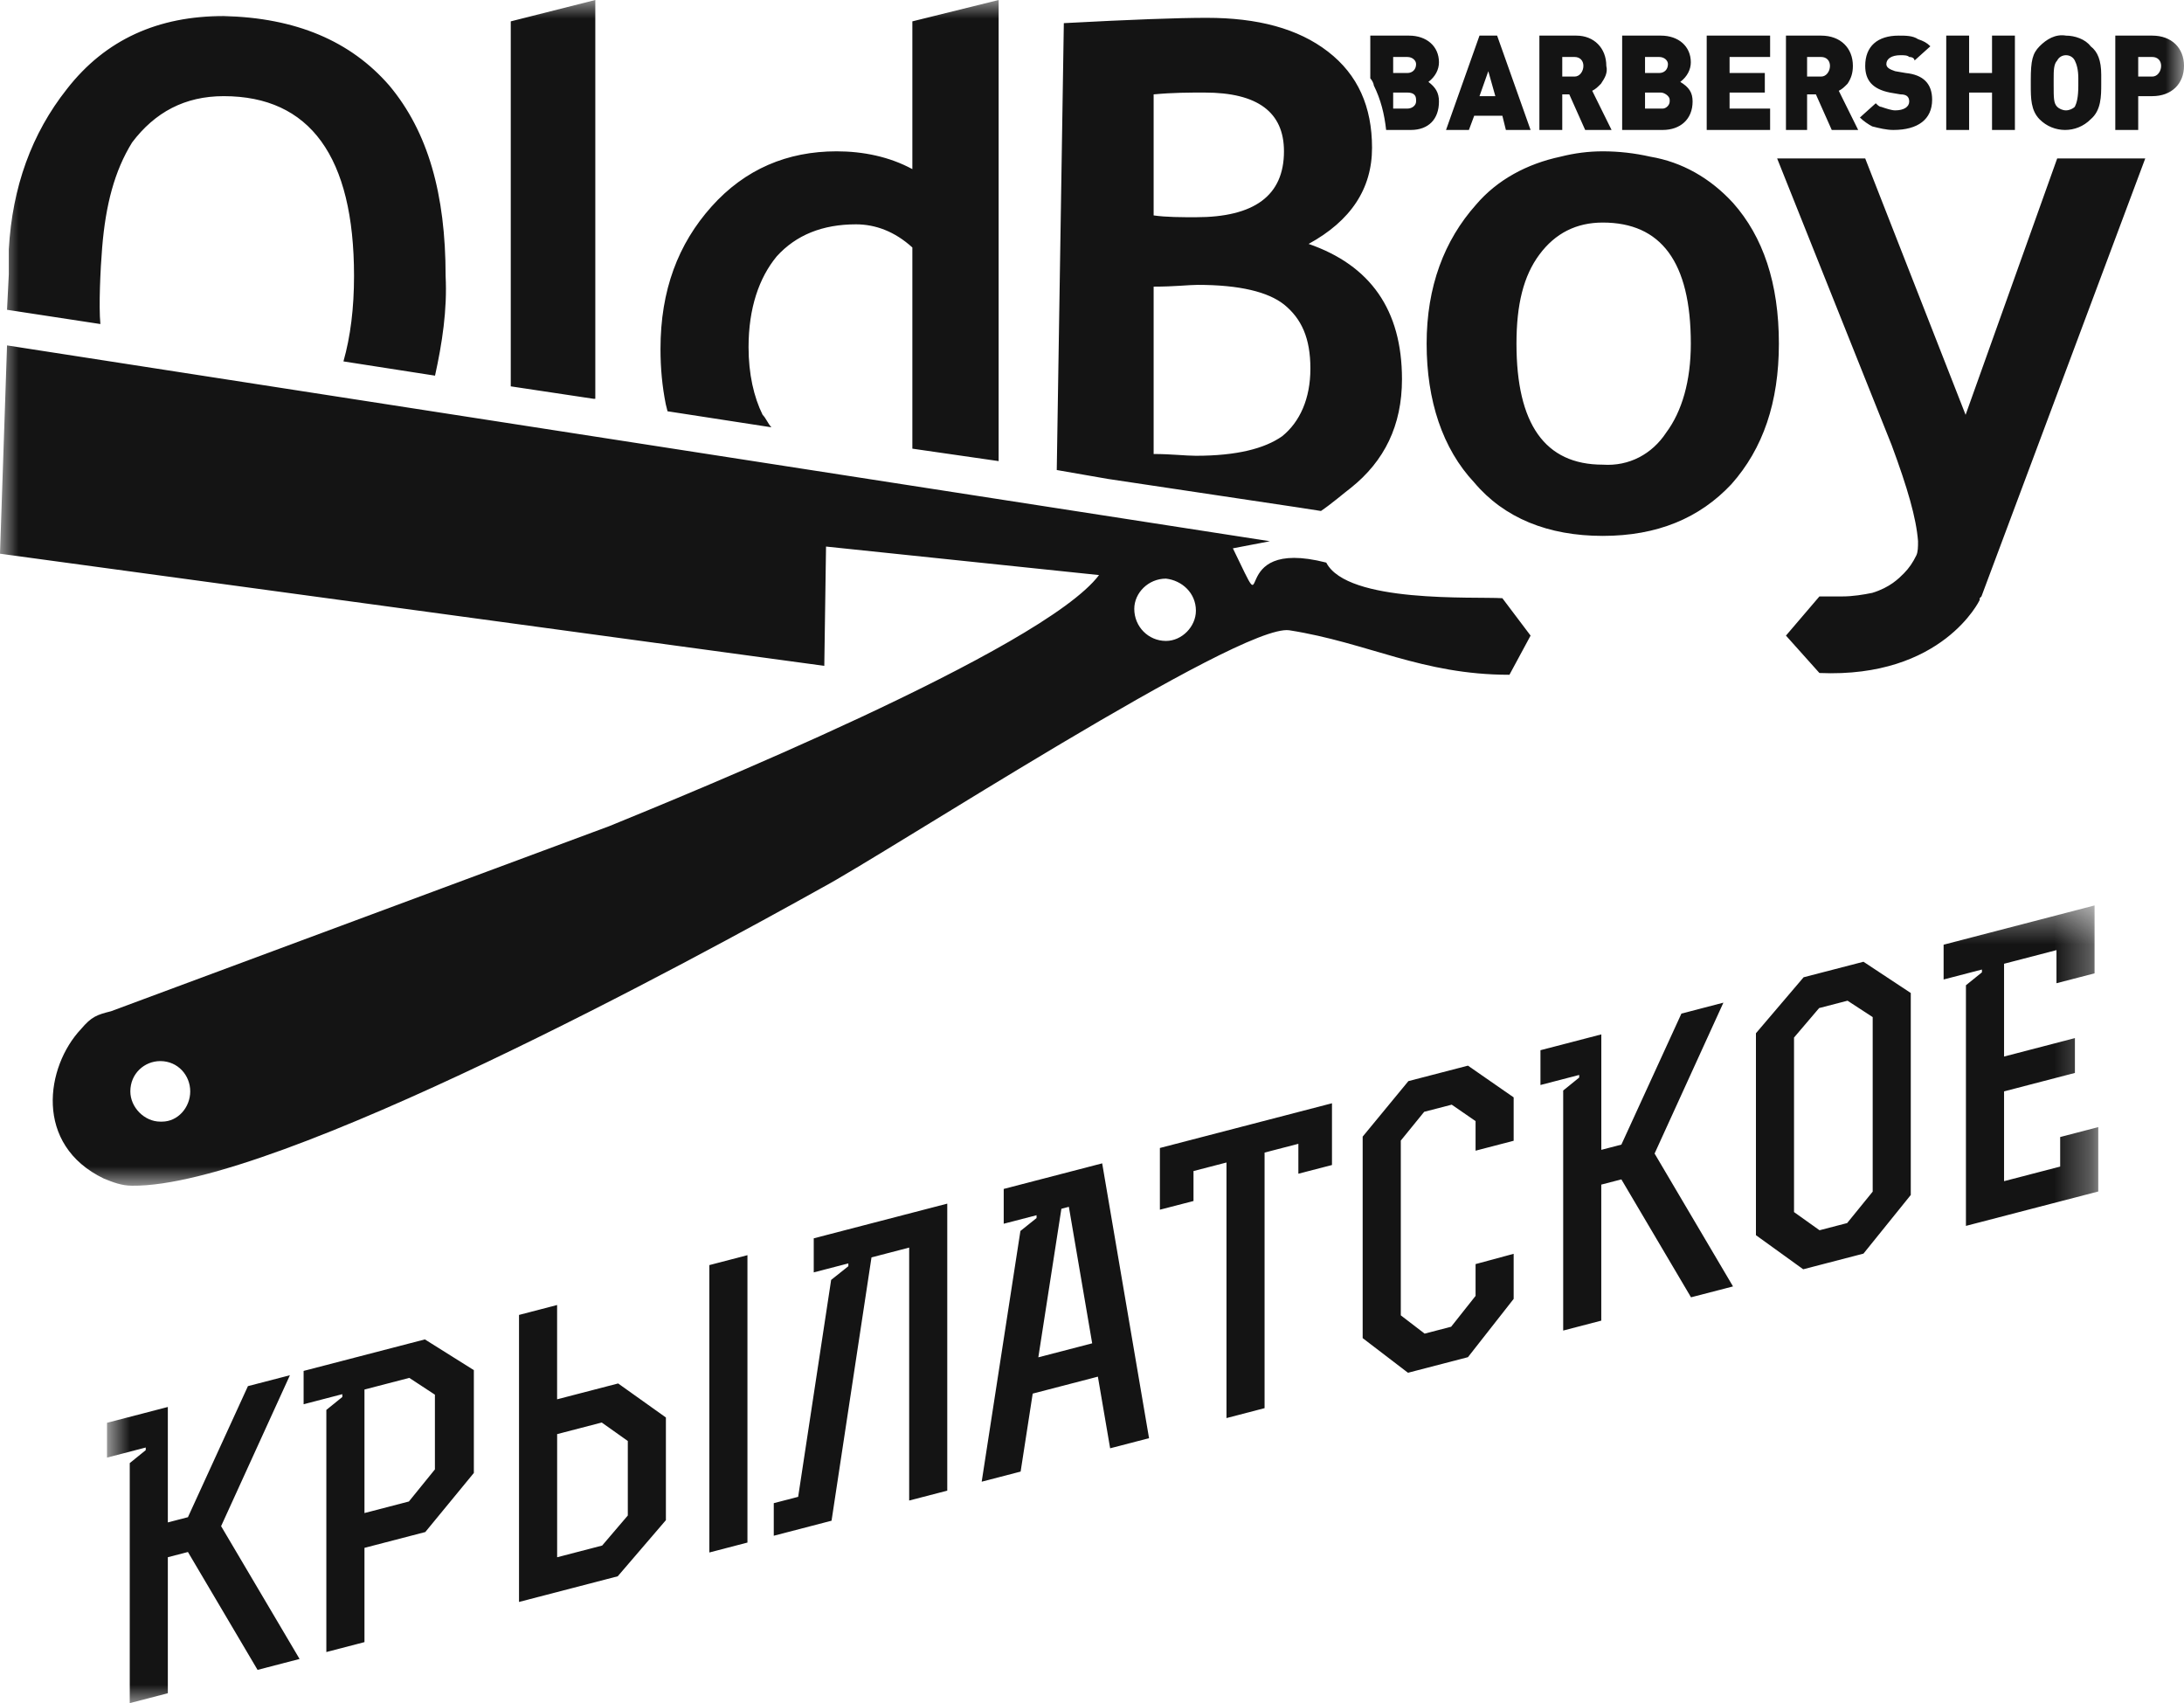
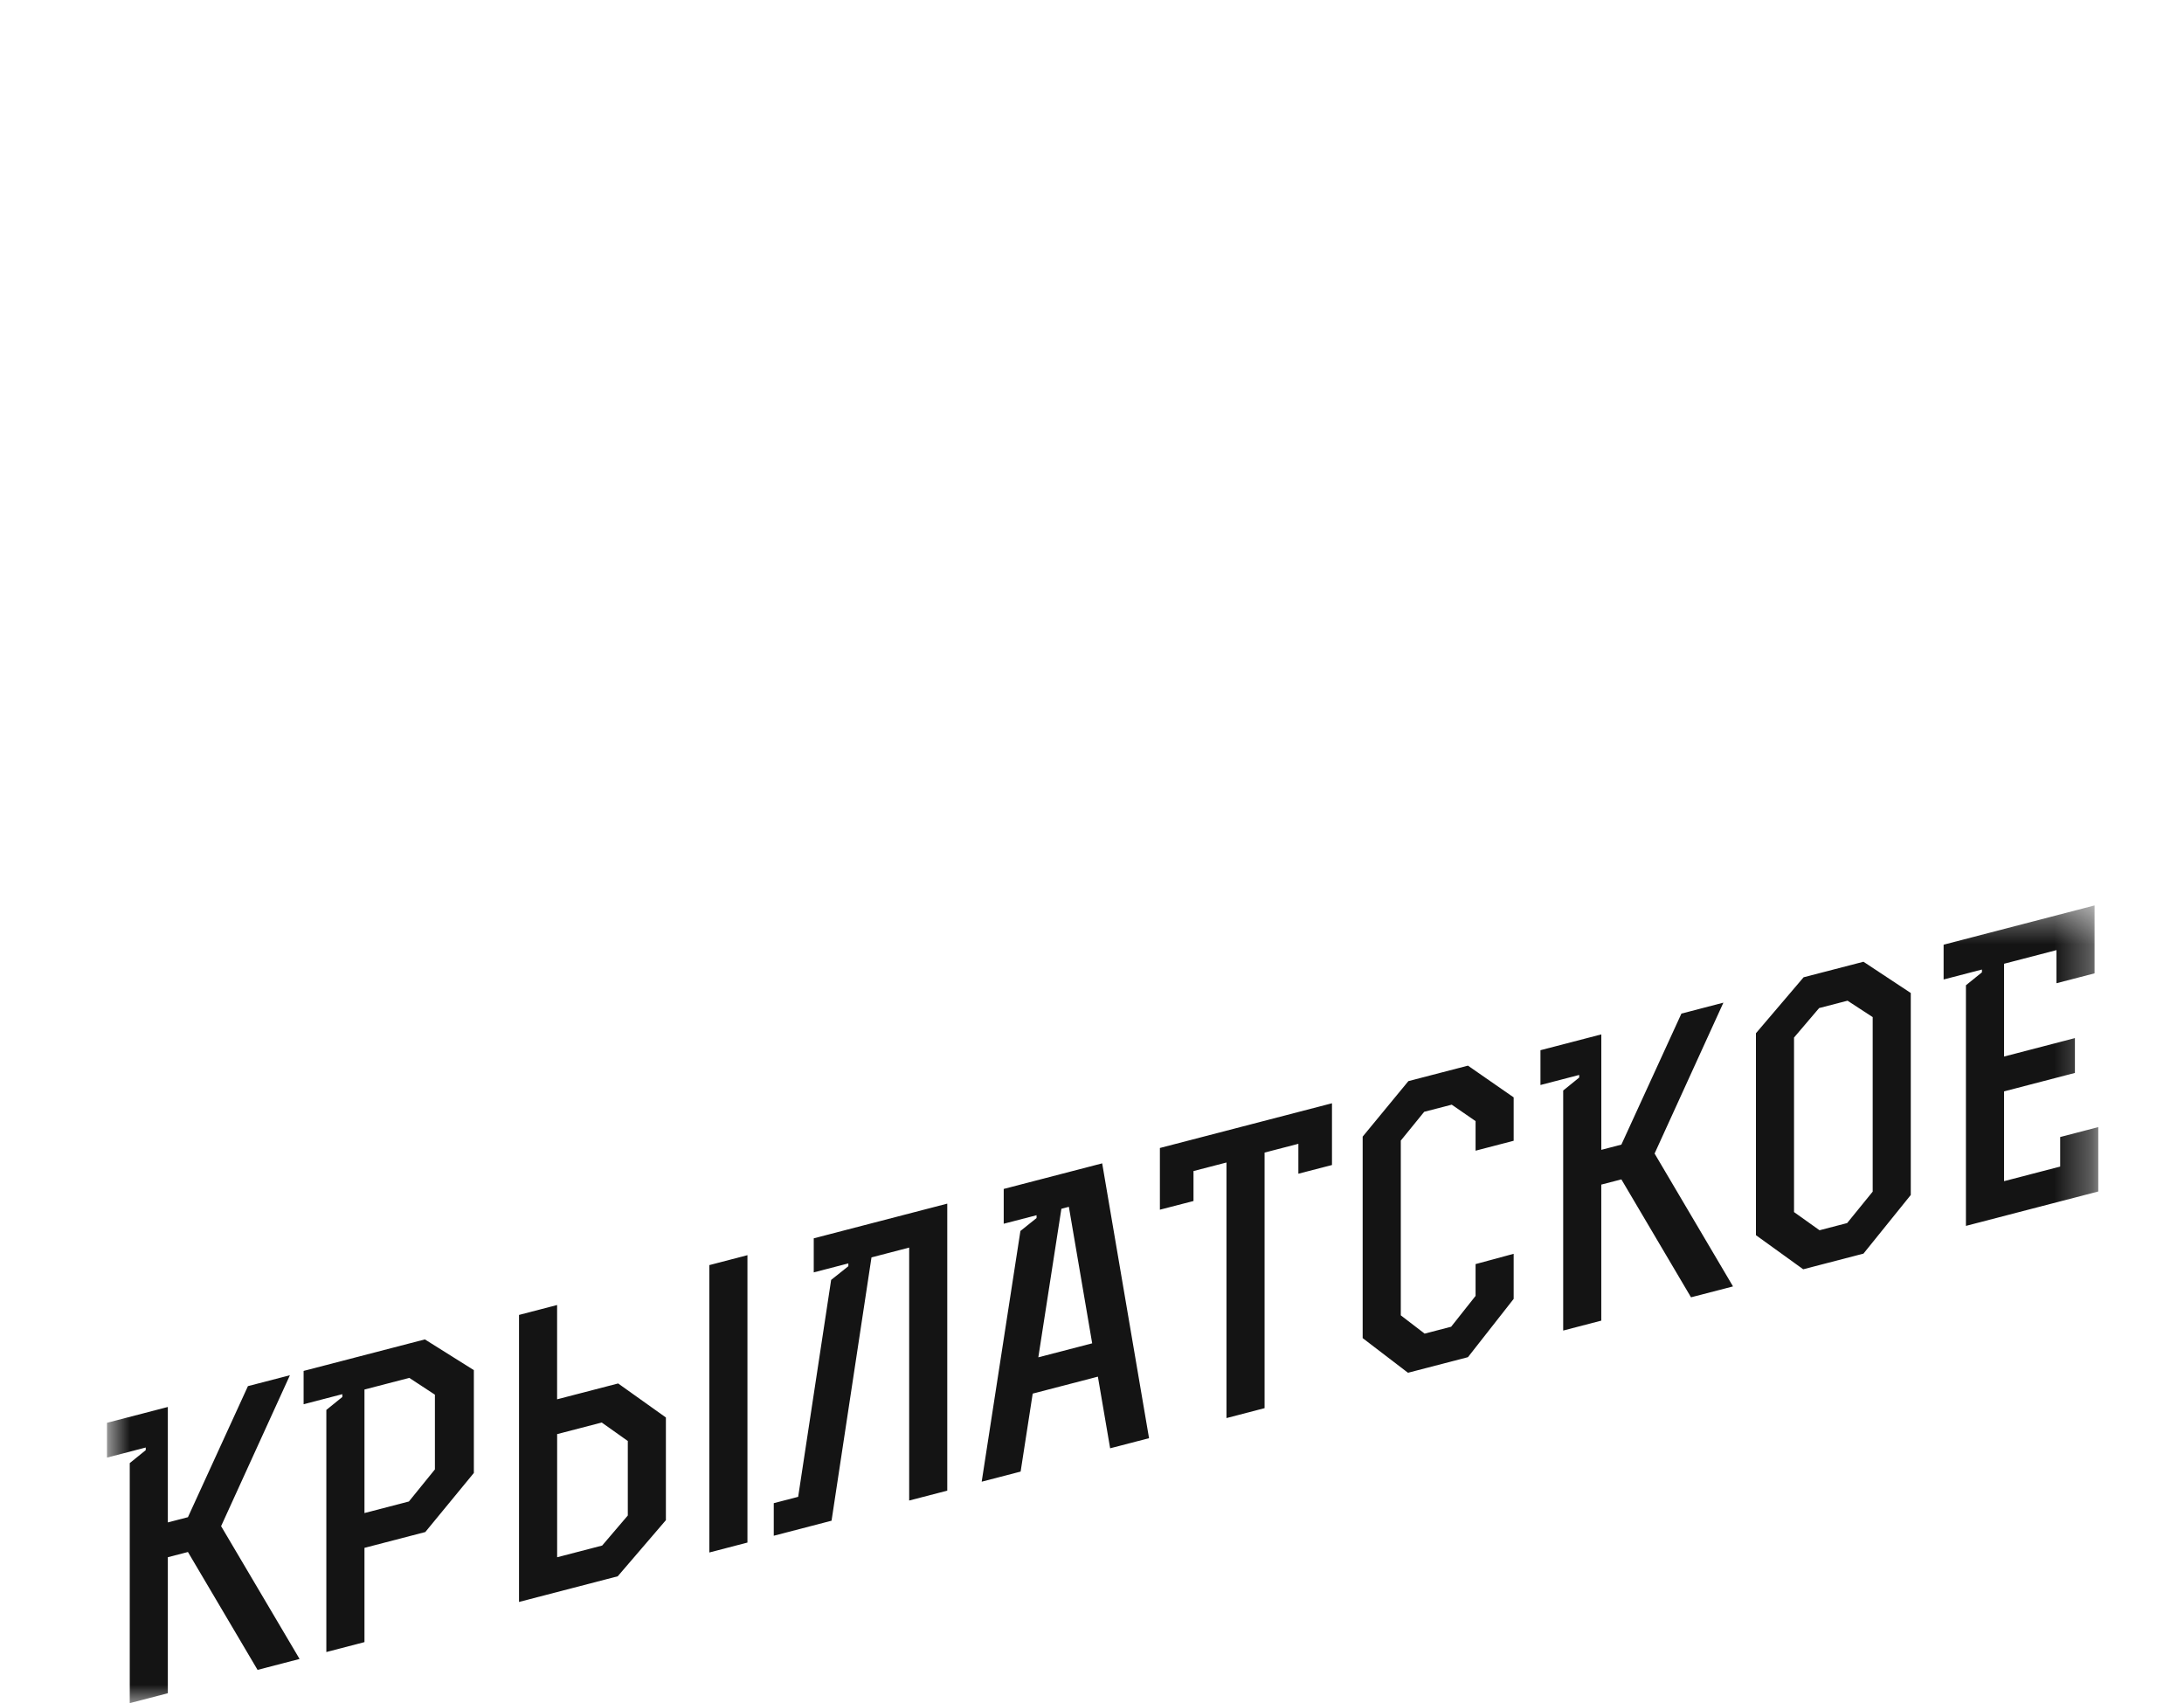
<svg xmlns="http://www.w3.org/2000/svg" width="59" height="46" viewBox="0 0 59 46" fill="none">
  <g clip-path="url(#clip0_100_184)">
    <mask id="mask0_100_184" style="mask-type:luminance" maskUnits="userSpaceOnUse" x="0" y="0" width="59" height="33">
-       <path d="M59 0H0V32.025H59V0Z" fill="white" />
-     </mask>
+       </mask>
    <g mask="url(#mask0_100_184)">
-       <path fill-rule="evenodd" clip-rule="evenodd" d="M42.204 2.549H42.394L42.823 3.51H43.536L43.013 2.452C43.108 2.404 43.156 2.356 43.251 2.26C43.346 2.116 43.441 1.972 43.394 1.779C43.394 1.298 43.06 0.962 42.585 0.962H41.586V3.51H42.204V2.549ZM42.204 1.539H42.537C42.68 1.539 42.775 1.635 42.775 1.779C42.775 1.923 42.68 2.068 42.537 2.068H42.204V1.539ZM51.197 2.981C51.102 2.981 50.959 2.933 50.816 2.885C50.769 2.885 50.721 2.837 50.673 2.789L50.245 3.174C50.34 3.27 50.483 3.366 50.578 3.414C50.769 3.462 50.959 3.51 51.149 3.51C51.815 3.51 52.196 3.222 52.196 2.693C52.196 2.26 51.958 2.02 51.482 1.972L51.197 1.923C51.054 1.875 50.959 1.827 50.959 1.731C50.959 1.587 51.102 1.491 51.34 1.491C51.435 1.491 51.53 1.491 51.577 1.539C51.673 1.539 51.72 1.587 51.72 1.635L52.148 1.25C52.053 1.154 51.958 1.106 51.815 1.058C51.673 0.962 51.482 0.962 51.292 0.962C50.721 0.962 50.388 1.25 50.388 1.779C50.388 2.164 50.578 2.404 51.054 2.5L51.34 2.549C51.482 2.549 51.577 2.597 51.577 2.741C51.577 2.885 51.435 2.981 51.197 2.981ZM53.195 2.5H53.814V3.51H54.432V0.962H53.814V1.972H53.195V0.962H52.577V3.51H53.195V2.5ZM45.725 2.741C45.725 2.5 45.63 2.356 45.392 2.212C45.582 2.068 45.677 1.875 45.677 1.683C45.677 1.25 45.344 0.962 44.869 0.962H43.822V3.51H44.916C45.392 3.51 45.725 3.222 45.725 2.741ZM44.44 1.539H44.821C44.964 1.539 45.059 1.635 45.059 1.731C45.059 1.875 44.964 1.972 44.821 1.972H44.44V1.539ZM44.869 2.933H44.44V2.5H44.869C44.964 2.5 45.106 2.597 45.106 2.693V2.741C45.106 2.837 45.011 2.933 44.916 2.933H44.869ZM56.478 3.222C56.764 2.981 56.764 2.597 56.764 2.26V2.02C56.764 1.635 56.669 1.395 56.478 1.25C56.336 1.058 56.05 0.962 55.812 0.962C55.527 0.914 55.289 1.058 55.098 1.25C54.908 1.443 54.861 1.635 54.861 2.164V2.308C54.861 2.645 54.861 2.981 55.098 3.222C55.479 3.606 56.098 3.606 56.478 3.222ZM55.479 2.116C55.479 1.923 55.479 1.731 55.574 1.635C55.622 1.539 55.717 1.491 55.812 1.491C55.907 1.491 56.002 1.539 56.05 1.635C56.098 1.731 56.145 1.875 56.145 2.116V2.308C56.145 2.645 56.098 2.789 56.05 2.885C56.002 2.933 55.907 2.981 55.812 2.981C55.717 2.981 55.622 2.933 55.574 2.885C55.479 2.789 55.479 2.645 55.479 2.308V2.116ZM39.825 3.126H40.586L40.681 3.51H41.348L40.444 0.962H39.968L39.064 3.51H39.682L39.825 3.126ZM40.206 1.923L40.396 2.597H39.968L40.206 1.923ZM48.818 2.549H49.056L49.484 3.51H50.198L49.674 2.452C49.769 2.404 49.817 2.356 49.912 2.26C50.007 2.116 50.055 1.972 50.055 1.779C50.055 1.298 49.722 0.962 49.198 0.962H48.247V3.51H48.818V2.549ZM48.818 1.539H49.198C49.341 1.539 49.436 1.635 49.436 1.779C49.436 1.923 49.341 2.068 49.198 2.068H48.818V1.539ZM47.819 2.933H46.724V2.5H47.676V1.972H46.724V1.539H47.819V0.962H46.106V3.51H47.819V2.933ZM16.035 10.771H16.082V0L13.798 0.577V10.435L16.035 10.771ZM35.828 15.195C33.021 14.474 34.448 17.167 33.306 14.81L34.306 14.618L0.19 9.329L0 14.955L22.268 17.984L22.315 14.762L29.69 15.532C28.168 17.551 18.461 21.494 16.463 22.312L2.998 27.313C2.617 27.409 2.474 27.457 2.189 27.794C1.237 28.804 0.904 30.919 2.807 31.833C3.045 31.929 3.283 32.025 3.569 32.025C7.47 32.073 18.985 25.774 22.173 23.995C23.981 23.033 33.497 16.83 34.829 17.023C36.97 17.359 38.398 18.225 40.777 18.225L41.348 17.167L40.586 16.157C39.825 16.109 36.399 16.301 35.828 15.195ZM4.377 30.294H4.33C3.902 30.294 3.521 29.91 3.521 29.477C3.521 28.996 3.902 28.659 4.33 28.659C4.806 28.659 5.139 29.044 5.139 29.477C5.139 29.91 4.806 30.294 4.377 30.294ZM31.498 17.311C31.023 17.311 30.642 16.926 30.642 16.445C30.642 16.013 31.023 15.628 31.498 15.628C31.927 15.676 32.307 16.013 32.307 16.494C32.307 16.926 31.927 17.311 31.498 17.311ZM44.583 4.232C44.155 4.135 43.727 4.087 43.298 4.087C42.918 4.087 42.537 4.135 42.156 4.232C41.252 4.424 40.444 4.857 39.873 5.53C39.016 6.492 38.54 7.742 38.54 9.281C38.54 10.819 38.969 12.118 39.825 13.031C40.634 13.993 41.823 14.474 43.298 14.474C44.773 14.474 45.915 13.993 46.772 13.079C47.628 12.118 48.056 10.867 48.056 9.281C48.056 7.646 47.628 6.395 46.819 5.482C46.201 4.809 45.44 4.376 44.583 4.232ZM45.011 11.685C44.631 12.262 44.012 12.599 43.298 12.55C41.728 12.55 40.967 11.444 40.967 9.281C40.967 8.223 41.157 7.453 41.586 6.876C42.014 6.299 42.585 6.011 43.298 6.011C44.869 6.011 45.677 7.069 45.677 9.281C45.677 10.29 45.44 11.108 45.011 11.685ZM58.143 0.962H57.144V3.51H57.763V2.597H58.143C58.667 2.597 59 2.26 59 1.779C59 1.298 58.667 0.962 58.143 0.962ZM58.143 2.068H57.763V1.539H58.143C58.286 1.539 58.382 1.635 58.382 1.779C58.382 1.923 58.286 2.068 58.143 2.068ZM53.1 11.204L50.388 4.28H48.009L51.102 12.021C51.53 13.176 51.768 13.993 51.815 14.618C51.815 14.762 51.815 14.907 51.768 15.003C51.673 15.195 51.577 15.339 51.435 15.484C51.292 15.628 51.054 15.868 50.578 16.013C50.34 16.061 50.055 16.109 49.769 16.109H49.151L48.247 17.167L49.151 18.177C52.481 18.321 53.481 16.205 53.481 16.205V16.157L53.528 16.109L57.953 4.28H55.574L53.1 11.204ZM35.067 13.705L35.685 13.801C35.971 13.608 36.304 13.32 36.494 13.176C37.398 12.454 37.874 11.493 37.874 10.242C37.874 8.367 37.018 7.165 35.352 6.588C36.494 5.963 37.065 5.097 37.065 3.991C37.065 2.885 36.685 2.02 35.876 1.395C35.067 0.769 33.973 0.481 32.593 0.481C31.831 0.481 30.547 0.529 28.739 0.625L28.548 12.695L29.928 12.935L35.067 13.705ZM35.4 9.954C35.4 10.771 35.114 11.396 34.639 11.781C34.163 12.118 33.402 12.31 32.307 12.31C32.022 12.31 31.641 12.262 31.165 12.262V7.742C31.736 7.742 32.117 7.694 32.355 7.694C33.497 7.694 34.258 7.886 34.686 8.223C35.162 8.607 35.4 9.136 35.4 9.954ZM32.545 2.5C33.973 2.5 34.686 3.029 34.686 4.087C34.686 5.289 33.877 5.867 32.307 5.867C31.927 5.867 31.498 5.867 31.165 5.818V2.549C31.689 2.5 32.117 2.5 32.545 2.5ZM37.446 3.51H38.112C38.588 3.51 38.873 3.222 38.873 2.741C38.873 2.5 38.778 2.356 38.588 2.212C38.778 2.068 38.873 1.875 38.873 1.683C38.873 1.25 38.54 0.962 38.065 0.962H37.018V2.116C37.065 2.164 37.113 2.26 37.113 2.308C37.303 2.693 37.398 3.078 37.446 3.51ZM37.636 1.539H38.017C38.16 1.539 38.255 1.635 38.255 1.731C38.255 1.875 38.16 1.972 38.017 1.972H37.636V1.539ZM37.636 2.5H38.017C38.16 2.5 38.255 2.549 38.255 2.693V2.741C38.255 2.837 38.16 2.933 38.017 2.933H37.636V2.5ZM2.76 6.684C2.855 5.53 3.093 4.616 3.569 3.847C4.187 3.029 4.996 2.597 6.043 2.597C8.374 2.597 9.564 4.232 9.564 7.453C9.564 8.319 9.469 9.088 9.278 9.761L11.752 10.146C11.943 9.281 12.085 8.367 12.038 7.453C12.038 5.241 11.562 3.558 10.515 2.308C9.469 1.106 7.994 0.481 6.043 0.433C4.282 0.433 2.855 1.058 1.808 2.404C0.856 3.606 0.333 5.049 0.238 6.732V7.405L0.19 8.367L2.712 8.752C2.665 8.271 2.712 7.261 2.76 6.684ZM18.033 11.108L20.84 11.541C20.745 11.444 20.698 11.3 20.602 11.204C20.364 10.723 20.222 10.098 20.222 9.377C20.222 8.319 20.507 7.501 20.983 6.924C21.506 6.347 22.22 6.059 23.124 6.059C23.648 6.059 24.171 6.251 24.647 6.684V12.118L26.978 12.454V0L24.647 0.577V4.568C24.028 4.232 23.314 4.087 22.601 4.087C21.269 4.087 20.127 4.568 19.223 5.578C18.319 6.588 17.843 7.838 17.843 9.425C17.843 9.954 17.89 10.435 17.985 10.916L18.033 11.108Z" fill="#141414" />
-     </g>
+       </g>
    <mask id="mask1_100_184" style="mask-type:luminance" maskUnits="userSpaceOnUse" x="2" y="24" width="55" height="22">
      <path d="M56.687 24.456H2.893V46H56.687V24.456Z" fill="white" />
    </mask>
    <g mask="url(#mask1_100_184)">
      <path fill-rule="evenodd" clip-rule="evenodd" d="M3.937 39.096V39.167L3.505 39.517V46L4.534 45.733V42.059L5.077 41.918L6.958 45.102L8.093 44.807L5.973 41.22L7.832 37.144L6.698 37.438L5.077 40.978L4.534 41.119V38.001L2.891 38.428V39.368L3.937 39.096ZM9.248 37.655V37.731L8.816 38.081V44.62L9.846 44.352V41.806L11.489 41.379L12.801 39.783V37.006L11.478 36.176L8.202 37.027V37.927L9.248 37.655ZM9.846 37.53L11.057 37.215L11.749 37.669V39.687L11.046 40.554L9.846 40.866V37.53ZM16.688 42.574L17.989 41.058V38.285L16.699 37.366L15.05 37.794V35.247L14.021 35.515V43.267L16.688 42.574ZM15.051 38.734L16.256 38.421L16.96 38.92V40.932L16.267 41.744L15.051 42.06V38.734ZM20.192 41.663V33.901L19.163 34.169V41.931L20.192 41.663ZM22.464 41.073L23.543 33.961L24.561 33.696V40.528L25.59 40.261V32.509L21.983 33.446V34.366L22.918 34.123V34.199L22.453 34.569L21.562 40.428L20.903 40.599V41.479L22.464 41.073ZM27.572 39.746L27.898 37.64L29.659 37.182L29.99 39.117L31.041 38.844L29.775 31.421L27.115 32.112V33.052L28.002 32.822V32.898L27.566 33.248L26.52 40.019L27.572 39.746ZM28.673 32.648L28.875 32.595L29.505 36.282L28.05 36.66L28.673 32.648ZM32.242 32.438V31.629L33.133 31.398V38.301L34.162 38.033V31.13L35.075 30.893V31.701L35.983 31.466V29.798L31.334 31.006V32.673L32.242 32.438ZM38.036 37.077L39.656 36.656L40.891 35.082V33.864L39.862 34.142V35.001L39.202 35.834L38.486 36.02L37.842 35.526V30.806L38.474 30.029L39.218 29.836L39.862 30.28V31.079L40.891 30.811V29.639L39.656 28.782L38.047 29.2L36.812 30.699V36.141L38.036 37.077ZM42.661 29.033V29.104L42.229 29.454V35.937L43.258 35.669V31.995L43.801 31.854L45.682 35.039L46.817 34.745L44.698 31.156L46.557 27.081L45.423 27.376L43.801 30.915L43.259 31.056V27.938L41.615 28.365V29.305L42.661 29.033ZM48.713 34.282L50.341 33.859L51.619 32.275V26.82L50.341 25.976L48.724 26.395L47.436 27.907V33.361L48.713 34.282ZM48.465 28.023L49.143 27.227L49.911 27.028L50.59 27.471V32.185L49.9 33.034L49.154 33.228L48.465 32.737V28.023ZM53.541 26.186V26.262L53.109 26.611V33.11L56.684 32.181V30.442L55.655 30.71V31.508L54.139 31.902V29.477L56.053 28.979V28.038L54.139 28.536V26.03L55.555 25.662V26.556L56.584 26.289V24.455L52.506 25.515V26.455L53.541 26.186Z" fill="#141414" />
    </g>
  </g>
  <defs>
    <clipPath id="clip0_100_184">
      <rect width="59" height="46" fill="white" />
    </clipPath>
  </defs>
</svg>